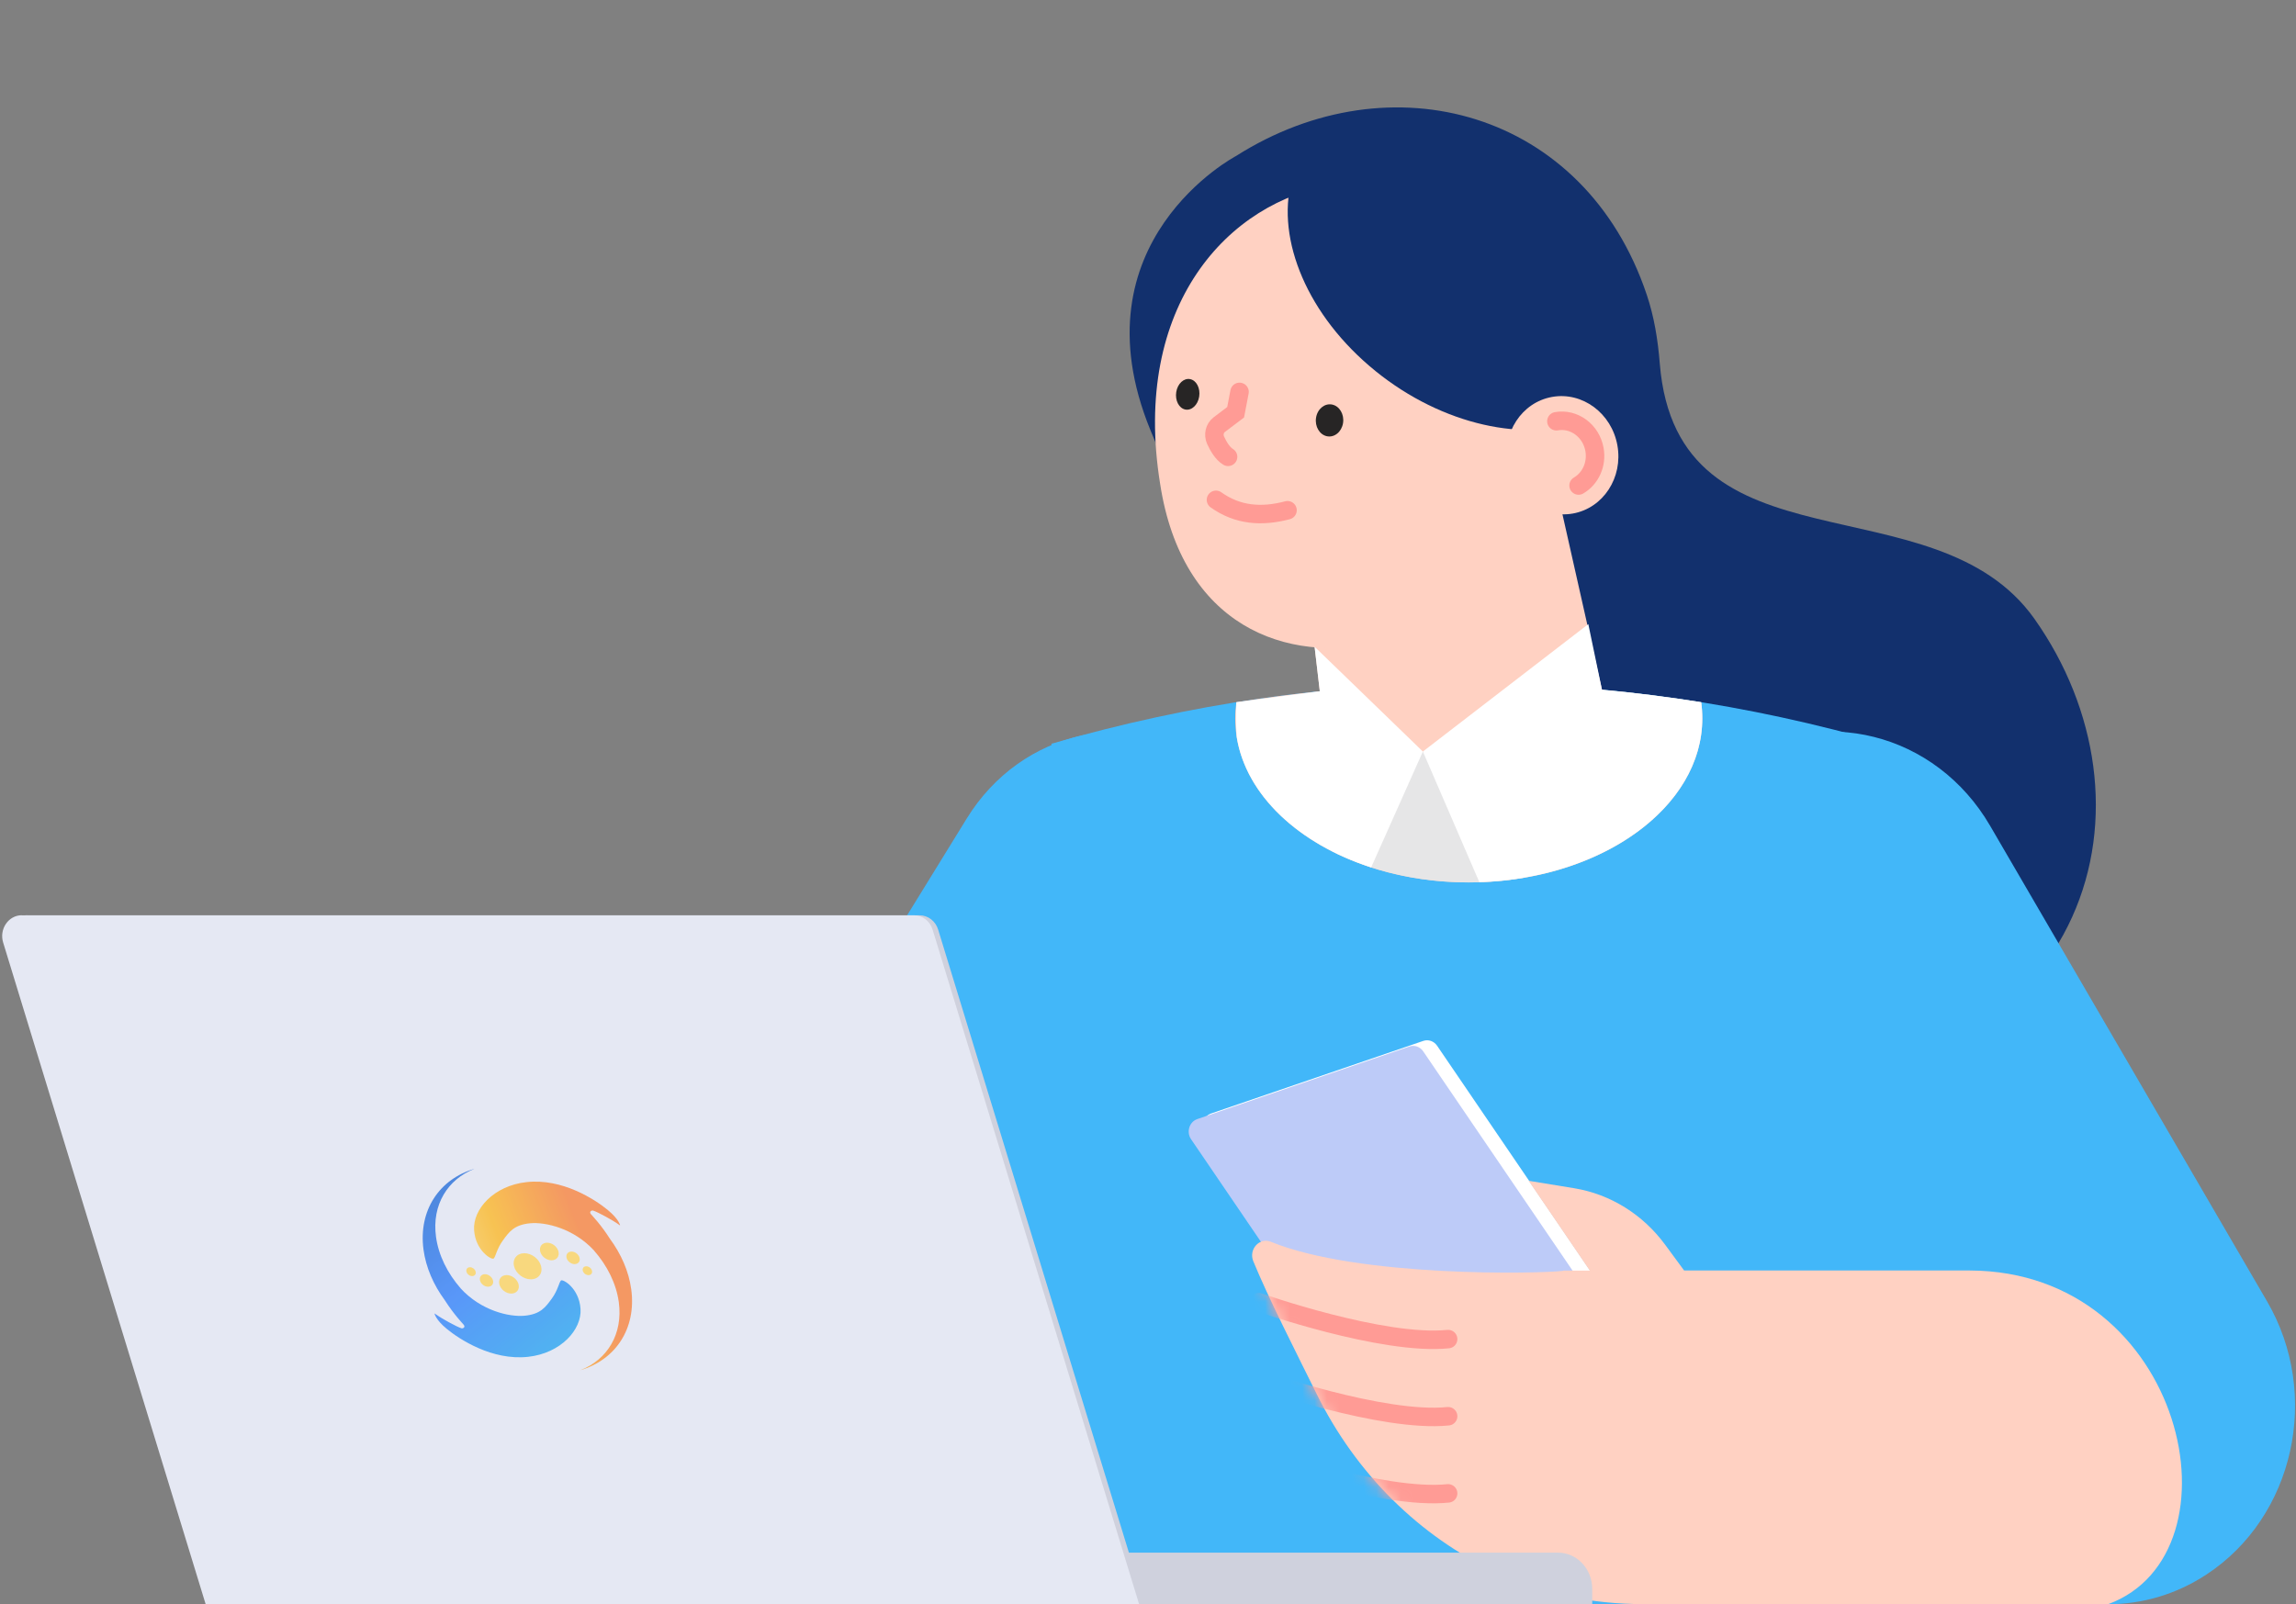
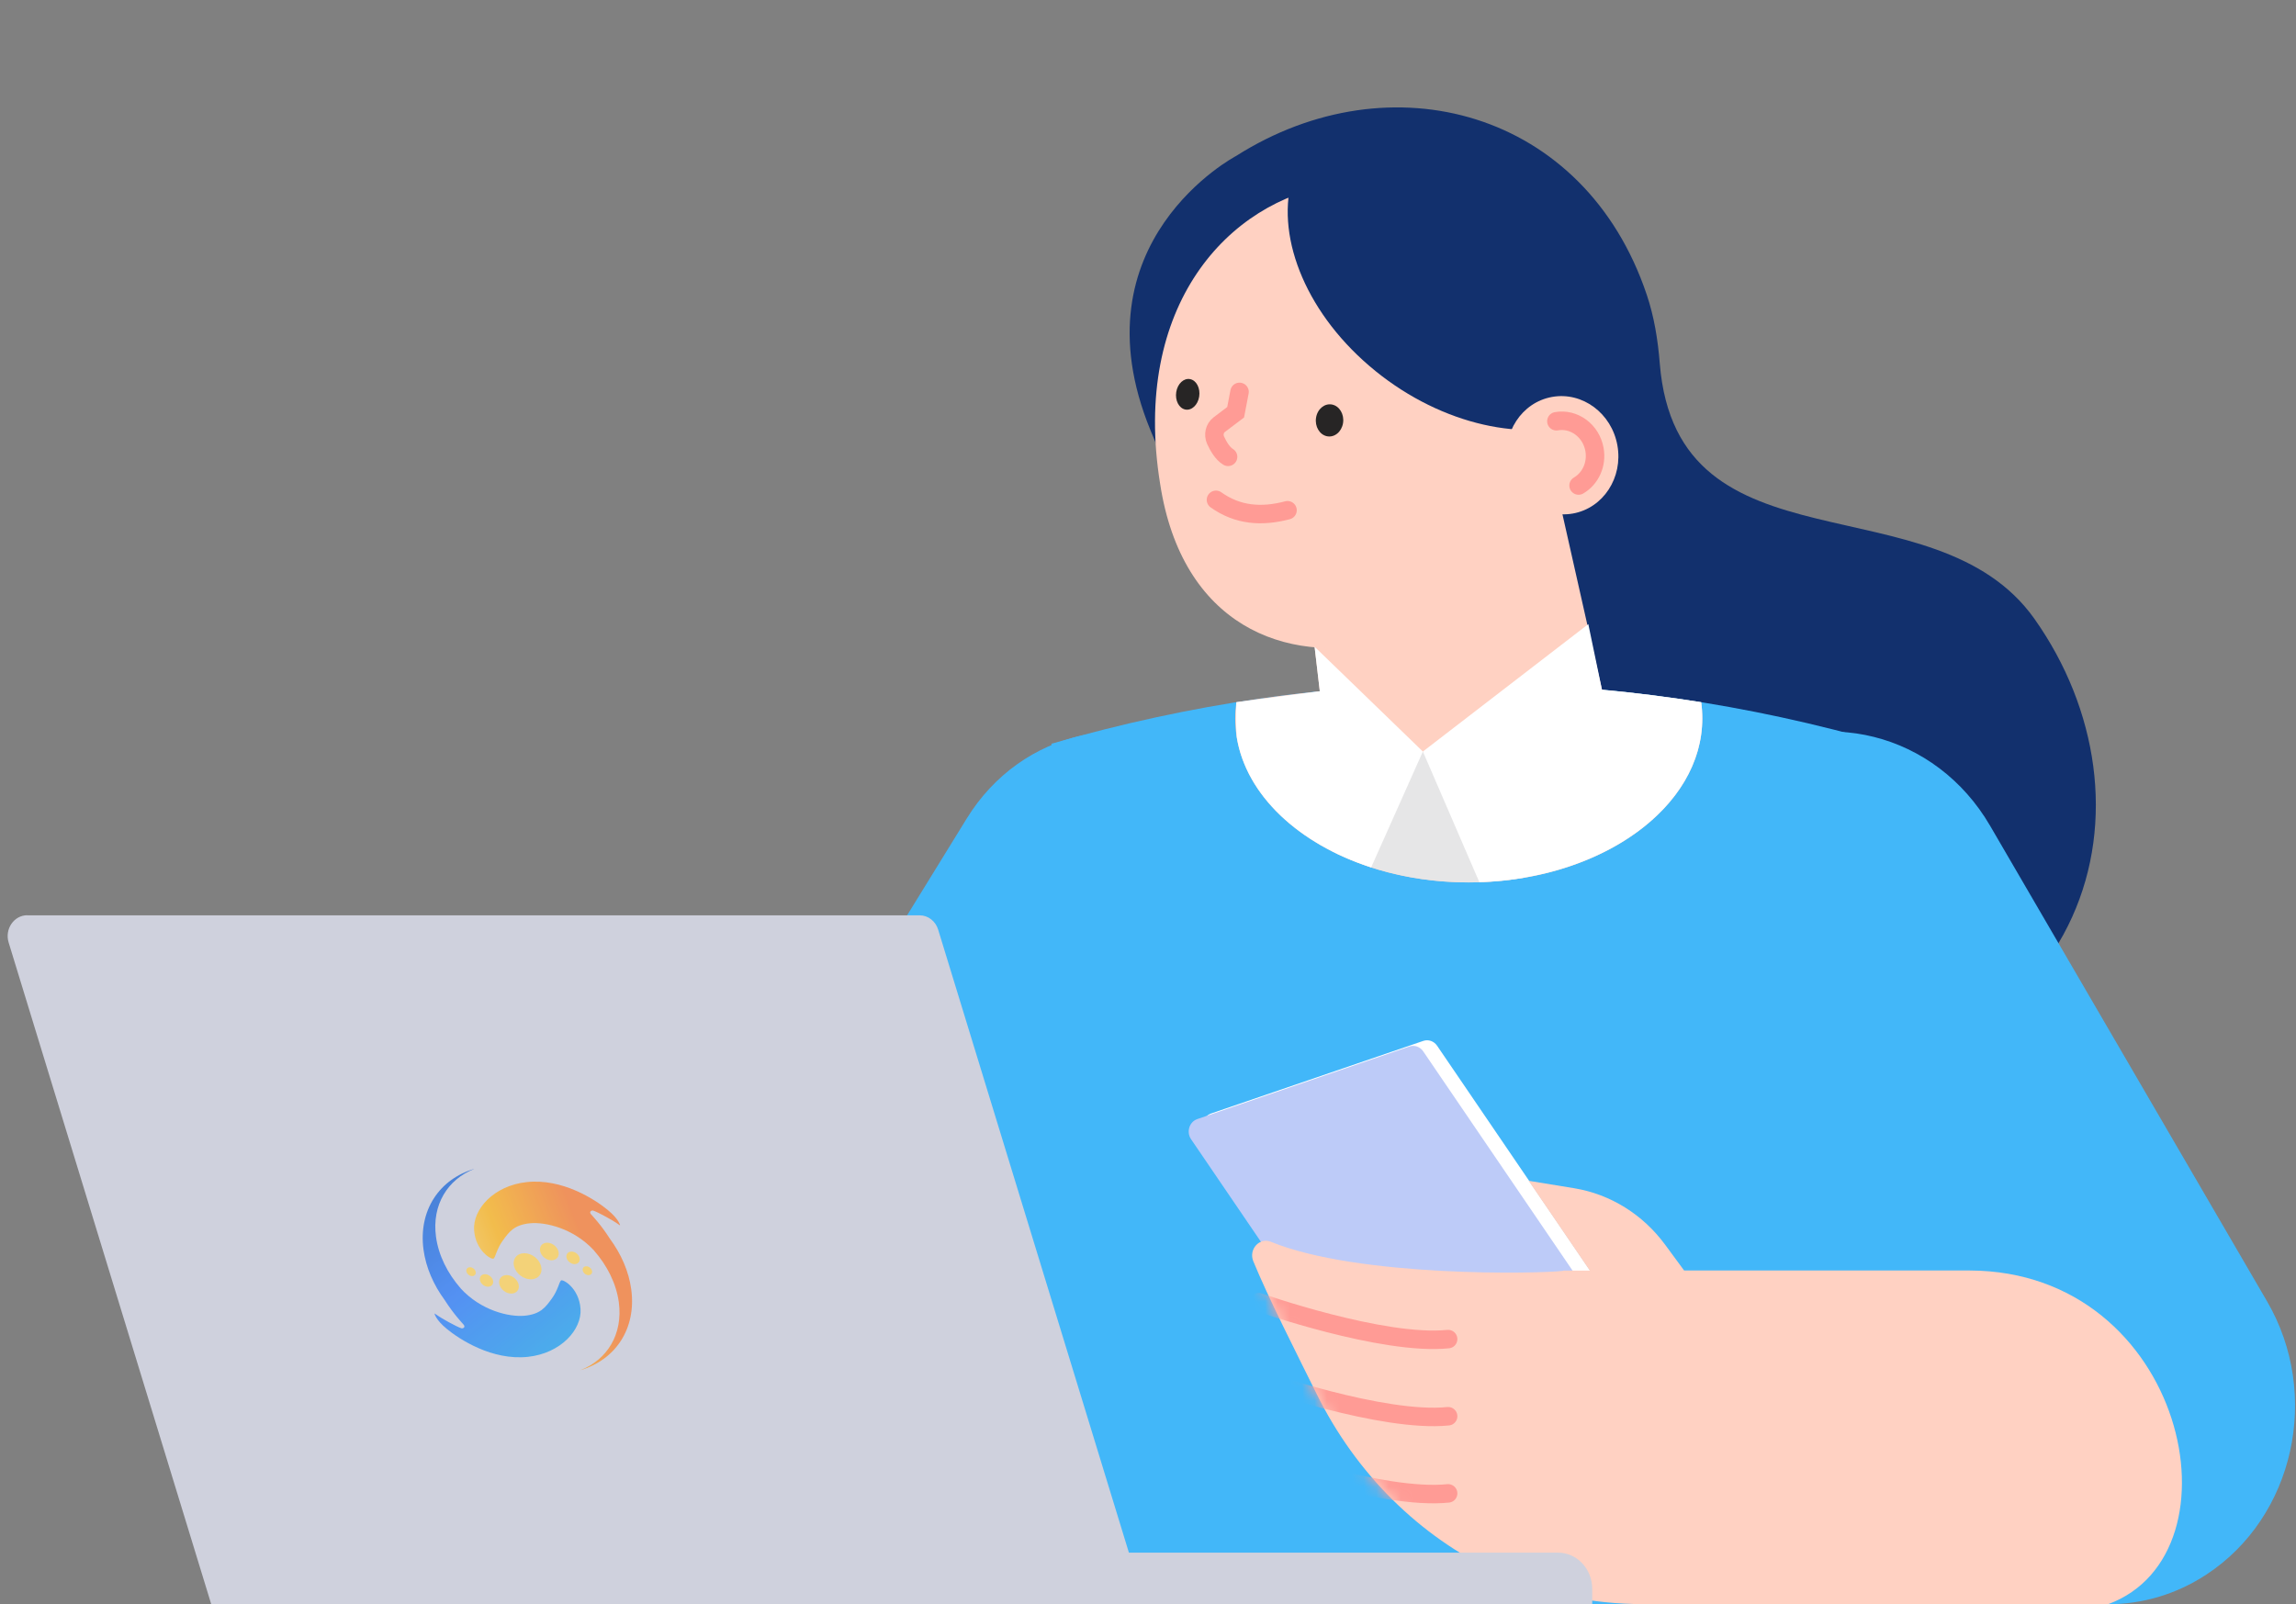
<svg xmlns="http://www.w3.org/2000/svg" width="186" height="130" viewBox="0 0 186 130" fill="none">
  <rect x="0" y="0" width="186" height="130" fill="#808080" stroke="none" />
  <path d="M93.194 34.85C86.941 19.566 100.139 12.637 100.139 12.637C112.66 4.691 128.383 8.955 133.399 23.868C134.008 25.669 134.308 27.559 134.459 29.456C135.865 46.801 156.722 38.7 164.82 50.159C175.085 64.685 170.411 86.887 141.583 89.666L113.789 53.804C111.543 53.883 109.409 52.996 107.315 52.689L107.279 52.489C100.283 49.804 96.417 42.726 93.194 34.85Z" fill="#12306D" />
  <path d="M67.61 127.631C72.386 127.631 77.066 125.154 79.879 120.593L102.825 83.337C107.249 76.15 105.35 66.518 98.586 61.822C91.822 57.125 82.743 59.141 78.319 66.322L55.373 103.577C50.949 110.765 52.848 120.396 59.612 125.093C62.086 126.81 64.861 127.631 67.61 127.631Z" fill="#42B7F9" />
  <path d="M70.14 127.394C73.995 126.681 77.569 124.339 79.877 120.593L85.183 111.98L94.652 82.088L70.146 127.394H70.14Z" fill="#42B7F9" />
  <path d="M85.181 129.993H152.778V60.267C130.248 53.758 107.711 53.758 85.181 60.267V129.993Z" fill="#42B7F9" />
  <path d="M135.451 83.826L152.783 129.993V84.742L135.451 83.826Z" fill="#42B7F9" />
  <path d="M100.156 56.907C102.413 56.548 104.663 56.249 106.92 56.018L105.04 39.905H126.177L129.777 55.896C132.455 56.141 135.134 56.48 137.813 56.907C137.877 57.342 137.903 57.776 137.903 58.224C137.903 65.561 129.431 71.507 118.984 71.507C108.538 71.507 100.066 65.561 100.066 58.224C100.066 57.783 100.098 57.342 100.156 56.907Z" fill="#FFD1C2" />
  <path d="M105.041 39.905L106.498 52.414C112.355 50.88 116.421 45.383 117.226 39.905H105.041Z" fill="#FF9B95" />
-   <path d="M93.982 39.204C97.496 62.081 127.454 52.231 126.894 33.914C125.377 5.184 89.327 10.36 93.982 39.204Z" fill="#FFD1C2" />
+   <path d="M93.982 39.204C97.496 62.081 127.454 52.231 126.894 33.914C125.377 5.184 89.327 10.36 93.982 39.204" fill="#FFD1C2" />
  <path d="M97.146 32.139C97.254 31.458 96.926 30.824 96.413 30.722C95.9 30.62 95.397 31.088 95.288 31.768C95.18 32.449 95.508 33.083 96.021 33.185C96.534 33.287 97.037 32.819 97.146 32.139Z" fill="#272525" />
  <path d="M108.8 34.284C108.913 33.575 108.515 32.902 107.912 32.781C107.308 32.661 106.727 33.139 106.614 33.848C106.501 34.558 106.899 35.231 107.503 35.351C108.106 35.471 108.687 34.994 108.8 34.284Z" fill="#272525" />
  <path d="M100.415 31.756L100.1 33.406L98.773 34.409C98.401 34.689 98.274 35.215 98.472 35.663C98.696 36.153 99.036 36.748 99.487 37.018" stroke="#FF9B95" stroke-width="1.498" stroke-miterlimit="10" stroke-linecap="round" />
  <path d="M104.302 41.347C102.219 41.9 100.264 41.761 98.506 40.503" stroke="#FF9B95" stroke-width="1.498" stroke-miterlimit="10" stroke-linecap="round" />
  <path d="M111.427 30.066C116.874 34.475 123.63 35.892 128.395 34.066C129.58 21.573 116.204 11.302 104.631 14.645C103.381 19.413 105.919 25.605 111.435 30.071L111.427 30.066Z" fill="#12306D" />
  <path d="M170.795 129.993C173.512 129.993 176.262 129.219 178.742 127.59C185.858 122.921 188.057 113.011 183.659 105.457L161.218 66.912C156.819 59.357 147.485 57.016 140.369 61.692C133.253 66.362 131.054 76.271 135.452 83.826L157.893 122.371C160.758 127.292 165.719 130 170.789 130L170.795 129.993Z" fill="#42B7F9" />
  <path d="M121.584 125.805L138.763 119.927C139.415 119.703 139.671 118.875 139.268 118.291L116.418 84.735C116.162 84.362 115.708 84.206 115.299 84.348L98.12 90.226C97.468 90.45 97.212 91.278 97.615 91.862L120.465 125.418C120.721 125.791 121.175 125.948 121.584 125.805Z" fill="white" />
  <path d="M120.459 126.261L137.638 120.383C138.29 120.159 138.546 119.331 138.143 118.747L115.293 85.191C115.038 84.817 114.584 84.661 114.175 84.804L96.996 90.681C96.343 90.905 96.088 91.734 96.49 92.317L119.34 125.874C119.596 126.247 120.05 126.403 120.459 126.261Z" fill="#BDCBF8" />
  <path d="M126.636 102.986V102.959H128.791L123.836 95.683L127.531 96.287C130.453 96.769 133.087 98.404 134.903 100.875L136.431 102.952H159.562C177.029 102.999 181.958 125.852 170.795 129.986H133.093C129.027 129.986 124.974 129.171 121.253 127.434C114.987 124.508 109.847 119.404 106.67 112.97C104.969 109.529 102.725 105.124 101.529 102.198C101.139 101.241 102.028 100.25 102.949 100.624C110.077 103.536 124.808 103.217 126.636 102.979V102.986Z" fill="#FFD1C2" />
  <mask id="mask0_11535_25507" style="mask-type:luminance" maskUnits="userSpaceOnUse" x="101" y="95" width="76" height="35">
    <path d="M126.638 102.986V102.959H128.793L123.838 95.683L127.533 96.287C130.455 96.769 133.089 98.404 134.905 100.875L136.433 102.952H159.564C177.031 102.999 181.96 125.852 170.797 129.986H133.095C129.029 129.986 124.976 129.171 121.255 127.434C114.989 124.508 109.849 119.404 106.672 112.97C104.971 109.529 102.727 105.124 101.531 102.198C101.141 101.241 102.03 100.25 102.951 100.624C110.079 103.536 124.81 103.217 126.638 102.979V102.986Z" fill="white" />
  </mask>
  <g mask="url(#mask0_11535_25507)">
    <path d="M101.975 105.524C101.975 105.524 112.019 109.054 117.313 108.511" stroke="#FF9B95" stroke-width="1.498" stroke-miterlimit="10" stroke-linecap="round" />
    <path d="M101.975 111.775C101.975 111.775 112.019 115.305 117.313 114.762" stroke="#FF9B95" stroke-width="1.498" stroke-miterlimit="10" stroke-linecap="round" />
    <path d="M101.975 118.027C101.975 118.027 112.019 121.556 117.313 121.013" stroke="#FF9B95" stroke-width="1.498" stroke-miterlimit="10" stroke-linecap="round" />
  </g>
  <path d="M127.423 41.612C129.88 41.171 131.493 38.7 131.026 36.091C130.559 33.482 128.188 31.724 125.731 32.165C123.273 32.605 121.66 35.077 122.128 37.685C122.595 40.294 124.966 42.052 127.423 41.612Z" fill="#FFD1C2" />
  <path d="M127.881 39.343C128.834 38.787 129.387 37.633 129.17 36.423C128.898 34.9 127.513 33.879 126.084 34.135" stroke="#FF9B95" stroke-width="1.498" stroke-miterlimit="10" stroke-linecap="round" />
  <path d="M123.503 71.113C122.051 71.371 120.542 71.5 118.982 71.5C114.852 71.5 111.029 70.57 107.922 68.989C111.202 65.31 115.268 60.898 115.268 60.898L123.503 71.113Z" fill="#E6E6E7" />
  <path d="M137.902 58.218C137.902 65.351 129.891 71.175 119.84 71.48L115.269 60.899L128.67 50.575L129.776 55.89C132.454 56.141 135.133 56.473 137.812 56.901C137.876 57.335 137.902 57.776 137.902 58.218Z" fill="white" />
  <path d="M115.267 60.898L111.079 70.285C105.204 68.391 100.952 64.434 100.191 59.737C100.121 58.855 100.108 57.905 100.16 56.9L106.917 56.011L106.495 52.407L115.267 60.898Z" fill="white" />
  <path d="M128.988 130L17.385 130V125.815L126.216 125.815C127.747 125.815 128.988 127.132 128.988 128.758V129.992V130Z" fill="#CFD1DD" />
  <path d="M2.216 74.171H74.495C75.187 74.171 75.793 74.64 76.004 75.34L92.734 130H17.114L0.7 76.375C0.364 75.284 1.135 74.164 2.21 74.164L2.216 74.171Z" fill="#CFD1DD" />
-   <path d="M1.765 74.171H74.043C74.736 74.171 75.342 74.639 75.553 75.339L92.283 130H16.662L0.255 76.375C-0.081 75.283 0.69 74.164 1.765 74.164V74.171Z" fill="#E5E8F3" />
  <g opacity="0.75" clip-path="url(#clip0_11535_25507)">
    <path d="M44.324 100.7C43.914 100.7 43.664 101.019 43.762 101.414C43.861 101.809 44.27 102.127 44.68 102.127C45.09 102.127 45.341 101.809 45.242 101.414C45.144 101.019 44.734 100.7 44.324 100.7Z" fill="#FFD357" />
    <path d="M42.477 101.552C41.87 101.552 41.498 102.025 41.644 102.61C41.79 103.195 42.397 103.667 43.004 103.667C43.611 103.667 43.983 103.195 43.837 102.61C43.691 102.025 43.084 101.552 42.477 101.552Z" fill="#FFD357" />
    <path d="M46.297 101.419C46.005 101.419 45.828 101.65 45.897 101.927C45.966 102.204 46.263 102.435 46.551 102.435C46.838 102.435 47.022 102.209 46.951 101.927C46.881 101.645 46.59 101.419 46.297 101.419Z" fill="#FFD357" />
    <path d="M39.286 103.251C38.993 103.251 38.815 103.477 38.886 103.759C38.956 104.042 39.246 104.267 39.539 104.267C39.832 104.267 40.008 104.036 39.939 103.759C39.87 103.482 39.573 103.251 39.286 103.251Z" fill="#FFD357" />
    <path d="M47.494 102.61C47.291 102.61 47.161 102.769 47.211 102.969C47.261 103.169 47.465 103.328 47.673 103.328C47.88 103.328 48.006 103.169 47.956 102.969C47.906 102.769 47.701 102.61 47.494 102.61Z" fill="#FFD357" />
    <path d="M38.07 102.687C37.868 102.687 37.737 102.846 37.787 103.046C37.837 103.246 38.041 103.405 38.249 103.405C38.456 103.405 38.582 103.246 38.532 103.046C38.482 102.846 38.277 102.687 38.07 102.687Z" fill="#FFD357" />
    <path d="M41.045 103.323C40.619 103.323 40.351 103.657 40.454 104.072C40.558 104.488 40.987 104.822 41.418 104.822C41.85 104.822 42.112 104.488 42.009 104.072C41.905 103.657 41.476 103.323 41.045 103.323Z" fill="#FFD357" />
    <path d="M45.445 103.764C45.289 103.908 45.199 104.55 44.703 105.227C44.206 105.905 43.81 106.495 42.489 106.618C41.255 106.731 38.976 106.213 37.316 104.401L37.313 104.391C36.255 103.179 35.527 101.732 35.321 100.223C34.968 97.631 36.266 95.558 38.445 94.711C35.615 95.532 33.882 98.057 34.308 101.26C34.506 102.717 35.121 104.119 36.031 105.356C36.759 106.5 37.475 107.239 37.559 107.342C37.743 107.568 37.476 107.67 37.377 107.634C36.913 107.48 35.706 106.782 35.517 106.644C35.284 106.48 35.198 106.433 35.198 106.433C35.198 106.433 35.275 106.931 36.204 107.691C37.215 108.522 39.863 110.262 42.766 109.949C45.441 109.662 47.143 107.737 47.028 106.059C46.913 104.38 45.596 103.621 45.44 103.764H45.445Z" fill="url(#paint0_linear_11535_25507)" />
    <path d="M49.229 98.042C48.218 97.211 45.57 95.471 42.663 95.789C39.988 96.076 38.287 98.006 38.407 99.684C38.522 101.363 39.84 102.122 39.996 101.979C40.152 101.835 40.242 101.193 40.739 100.516C41.235 99.838 41.631 99.248 42.952 99.125C44.185 99.012 46.465 99.53 48.129 101.337L48.132 101.347C49.188 102.553 49.923 104.006 50.129 105.515C50.483 108.107 49.191 110.185 47.012 111.032C49.84 110.206 51.574 107.681 51.136 104.473C50.938 103.015 50.317 101.614 49.407 100.377C48.68 99.233 47.963 98.494 47.874 98.391C47.69 98.165 47.952 98.062 48.056 98.099C48.521 98.252 49.727 98.95 49.915 99.084C50.154 99.253 50.236 99.305 50.236 99.305C50.236 99.305 50.16 98.807 49.231 98.047L49.229 98.042Z" fill="url(#paint1_linear_11535_25507)" />
  </g>
  <defs>
    <linearGradient id="paint0_linear_11535_25507" x1="33.128" y1="96.872" x2="43.789" y2="110.293" gradientUnits="userSpaceOnUse">
      <stop stop-color="#1964D1" />
      <stop offset="0.51" stop-color="#2B7CFA" />
      <stop offset="1" stop-color="#1FA1F0" />
    </linearGradient>
    <linearGradient id="paint1_linear_11535_25507" x1="36.215" y1="104.576" x2="47.307" y2="100.244" gradientUnits="userSpaceOnUse">
      <stop stop-color="#FEDA78" />
      <stop offset="0.46" stop-color="#FEB61C" />
      <stop offset="1" stop-color="#F97D33" />
    </linearGradient>
    <clipPath id="clip0_11535_25507">
      <rect width="17.942" height="17.942" fill="white" transform="matrix(1 0 0.242 0.97 31.576 94.167)" />
    </clipPath>
  </defs>
</svg>